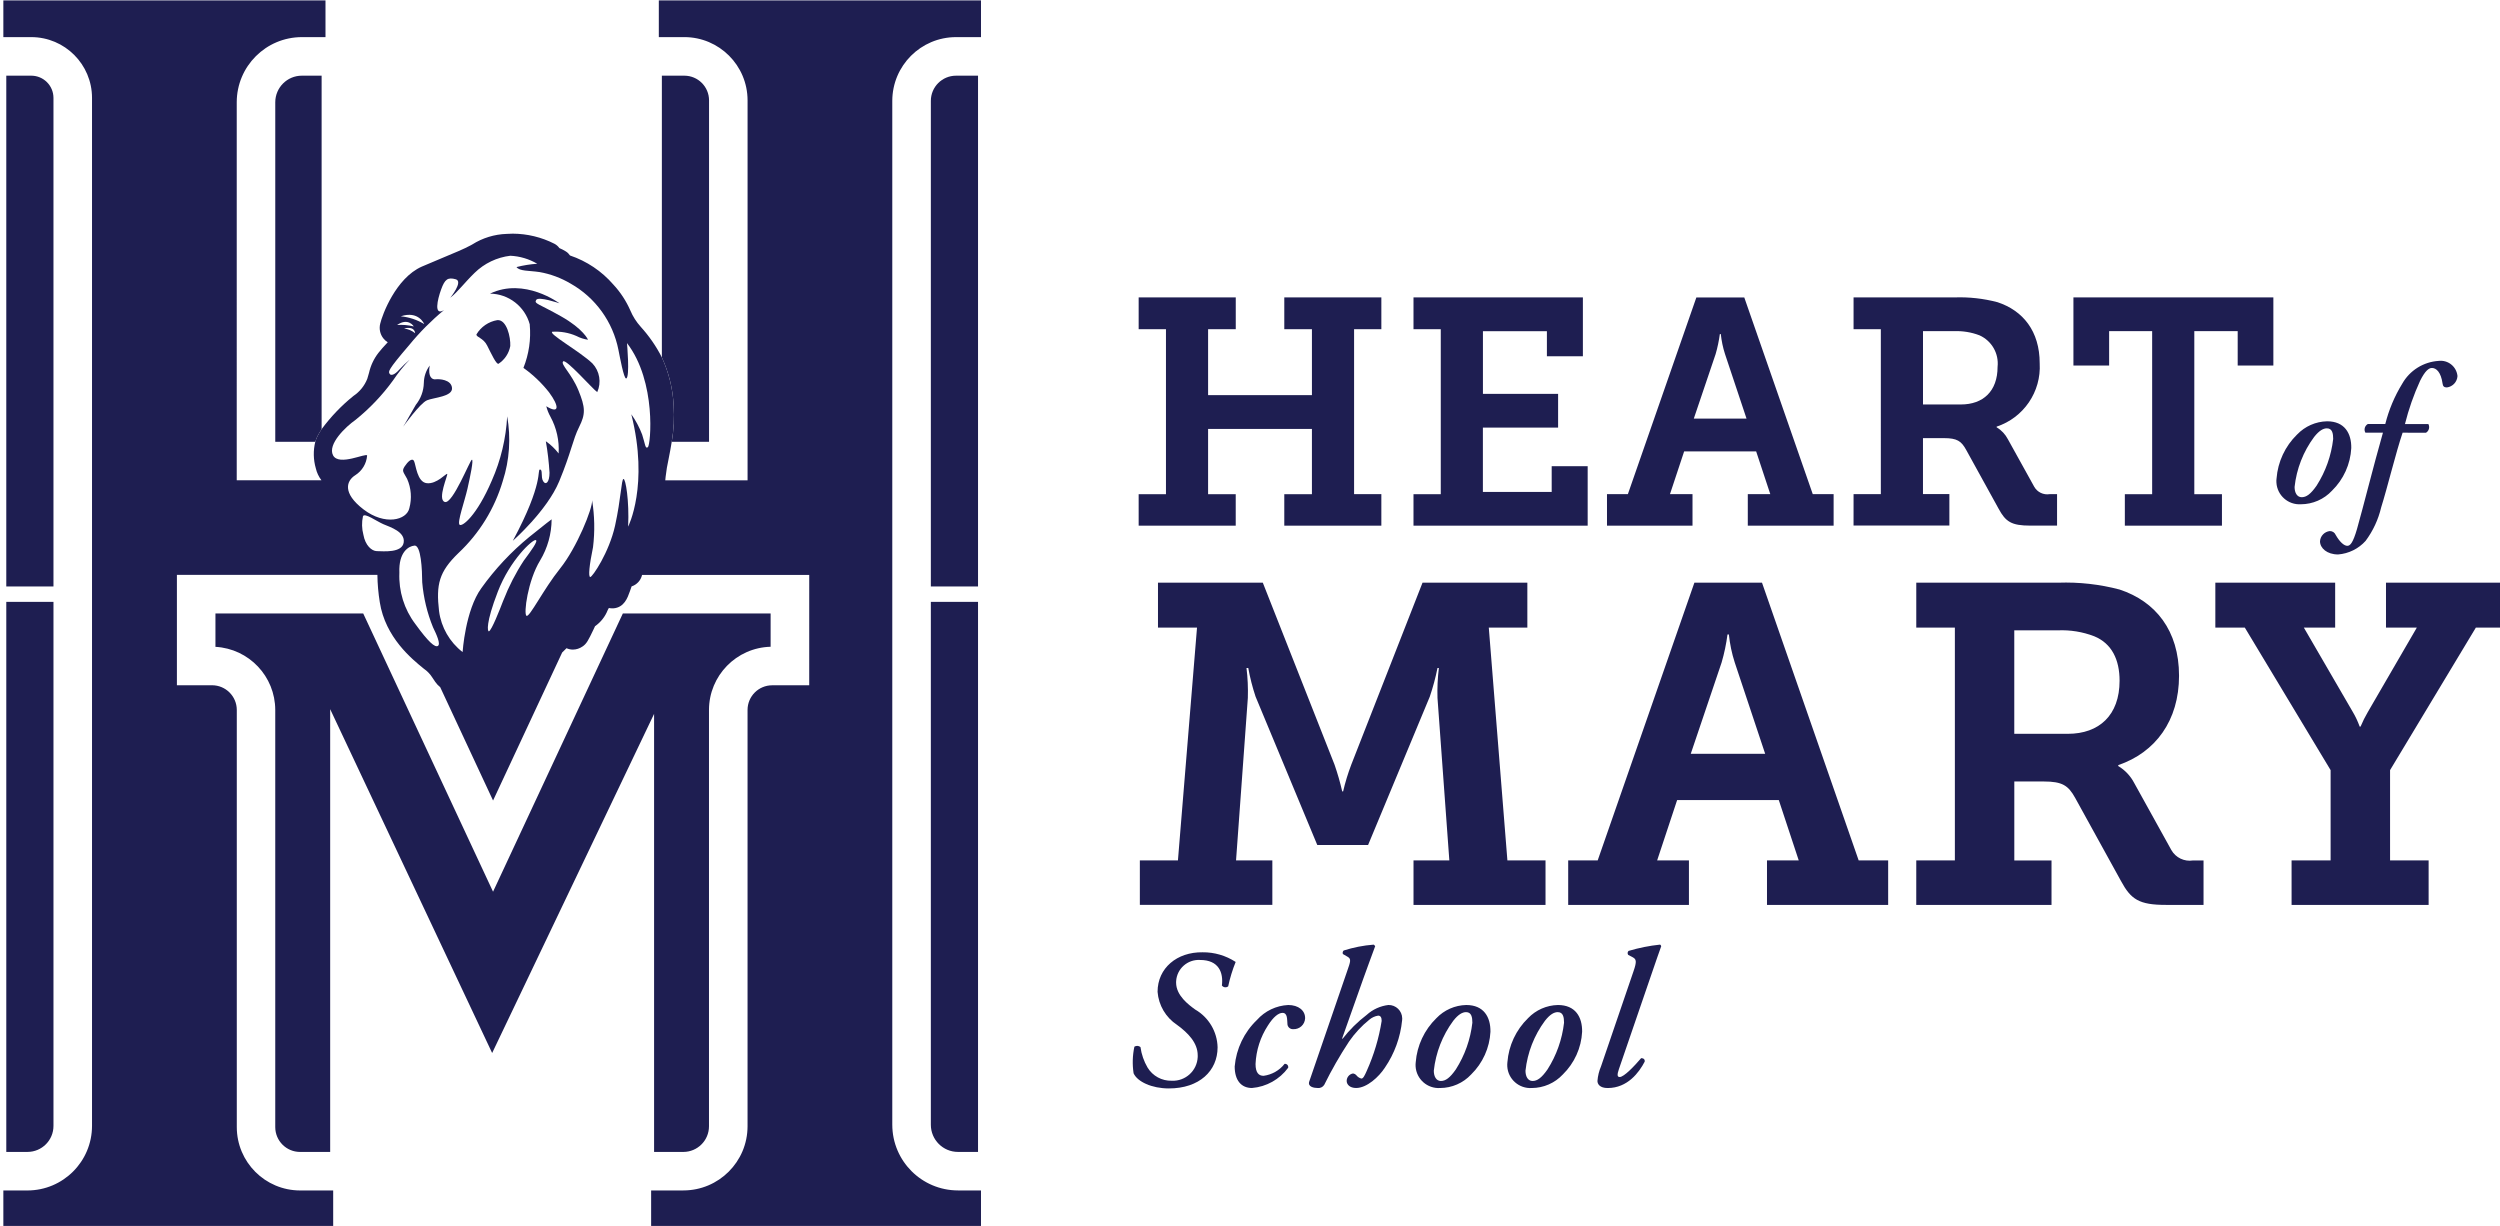
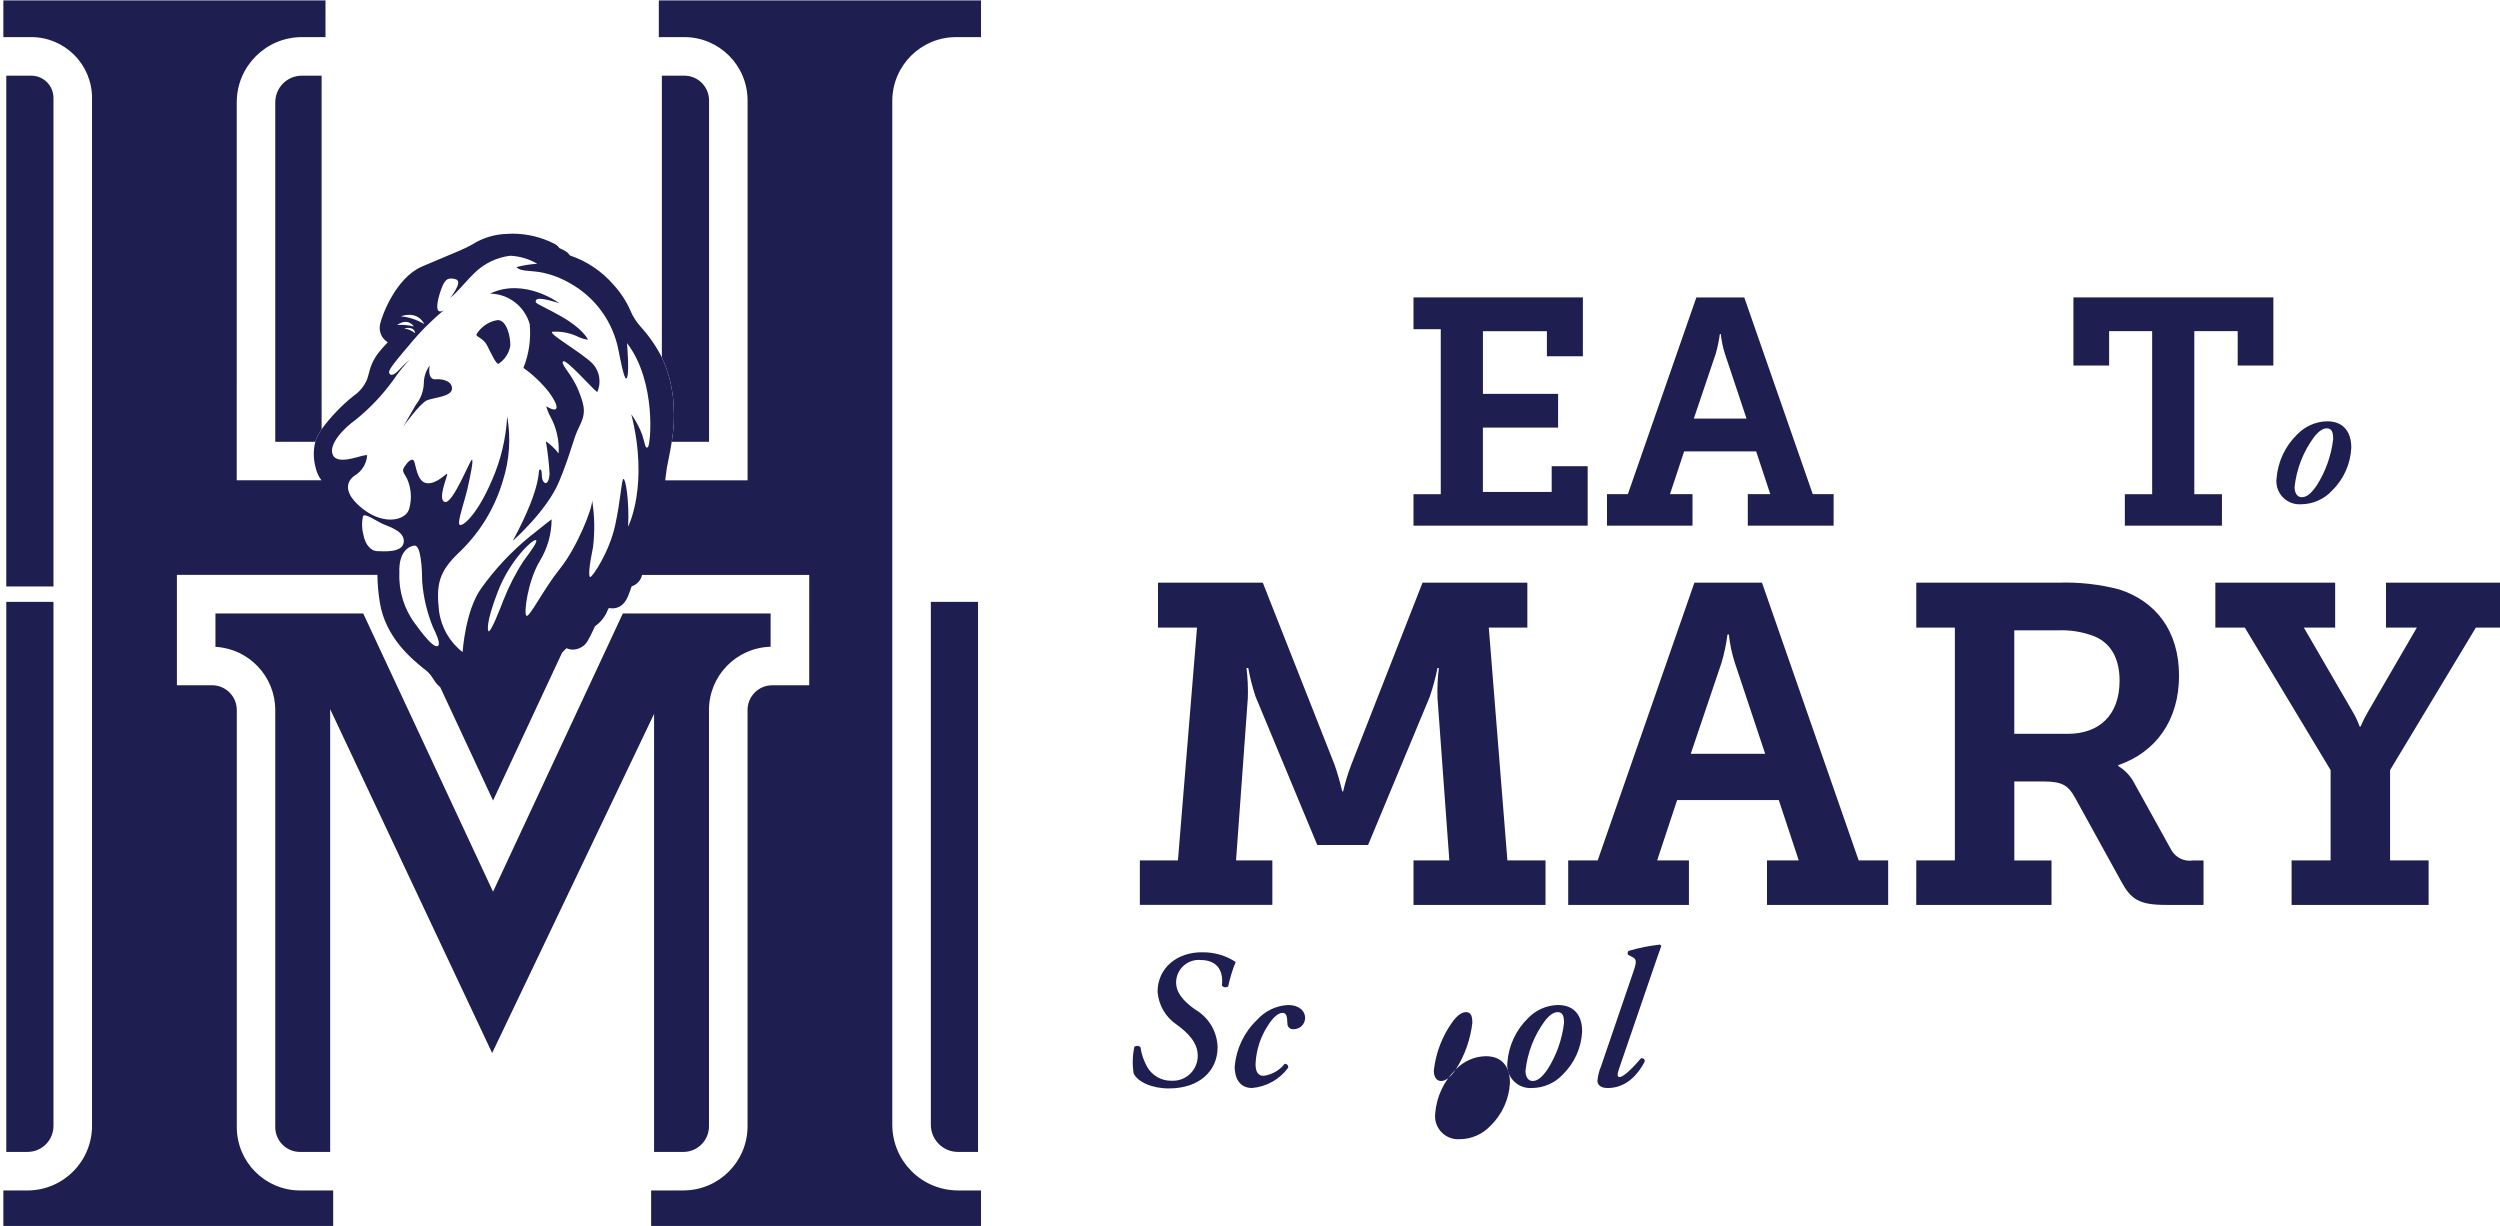
<svg xmlns="http://www.w3.org/2000/svg" xmlns:ns1="http://sodipodi.sourceforge.net/DTD/sodipodi-0.dtd" xmlns:ns2="http://www.inkscape.org/namespaces/inkscape" width="87.085mm" height="42.705mm" viewBox="0 0 87.085 42.705" version="1.1" id="svg57375">
  <ns1:namedview id="namedview57377" pagecolor="#ffffff" bordercolor="#000000" borderopacity="0.25" ns2:showpageshadow="2" ns2:pageopacity="0.0" ns2:pagecheckerboard="0" ns2:deskcolor="#d1d1d1" ns2:document-units="mm" showgrid="false" />
  <defs id="defs57372" />
  <g ns2:label="Layer 1" ns2:groupmode="layer" id="layer1" transform="translate(-48.42,-116.013)">
    <g id="Logo" style="display:inline" transform="matrix(0.353,0,0,0.353,-133.815,92.847)">
-       <path style="fill:#1e1e51;fill-opacity:1;fill-rule:nonzero;stroke:none" d="m 628.609,114.391 h 2.695 V 98.113 h -2.695 v -3.141 h 9.582 v 3.141 h -2.73 v 6.504 h 10.246 v -6.504 h -2.727 v -3.141 h 9.578 v 3.141 h -2.691 v 16.277 h 2.691 V 117.5 h -9.578 v -3.109 h 2.727 v -6.438 h -10.246 v 6.438 h 2.727 V 117.5 h -9.578 z m 0,0" id="path21471" />
      <path style="fill:#1e1e51;fill-opacity:1;fill-rule:nonzero;stroke:none" d="m 655.73,114.391 h 2.691 V 98.113 h -2.691 v -3.141 h 16.715 v 5.809 h -3.551 v -2.473 h -6.312 v 6.184 H 670 v 3.332 h -7.422 v 6.344 h 6.789 v -2.539 h 3.551 v 5.867 h -17.188 z m 0,0" id="path21473" />
      <path style="fill:#1e1e51;fill-opacity:1;fill-rule:nonzero;stroke:none" d="m 688.594,106.934 -2.125,-6.375 c -0.207,-0.641 -0.344,-1.301 -0.414,-1.969 h -0.094 c -0.09,0.664 -0.227,1.324 -0.414,1.969 l -2.156,6.375 z m -13.77,7.453 h 2.062 l 6.758,-19.41 h 4.727 l 6.758,19.41 h 2.059 v 3.109 h -8.469 v -3.109 h 2.219 l -1.395,-4.219 h -7.105 l -1.398,4.219 h 2.223 v 3.109 h -8.438 z m 0,0" id="path21475" />
-       <path style="fill:#1e1e51;fill-opacity:1;fill-rule:nonzero;stroke:none" d="m 709.75,105.539 c 2.188,0 3.617,-1.301 3.617,-3.711 0.145,-1.312 -0.574,-2.566 -1.777,-3.109 -0.805,-0.312 -1.672,-0.449 -2.535,-0.414 h -3.047 v 7.234 z m -10.594,8.848 h 2.691 V 98.113 h -2.691 v -3.137 h 9.93 c 1.445,-0.055 2.887,0.105 4.281,0.473 2.508,0.828 4.156,2.855 4.156,6.027 0.164,2.805 -1.582,5.371 -4.25,6.25 v 0.062 c 0.473,0.285 0.855,0.691 1.109,1.176 l 2.602,4.695 c 0.305,0.539 0.914,0.828 1.523,0.73 h 0.73 v 3.105 h -2.633 c -1.871,0 -2.441,-0.379 -3.141,-1.68 l -3.203,-5.809 c -0.477,-0.859 -0.891,-1.145 -2.188,-1.145 h -2.066 v 5.523 h 2.605 v 3.105 h -9.457 z m 0,0" id="path21477" />
      <path style="fill:#1e1e51;fill-opacity:1;fill-rule:nonzero;stroke:none" d="m 725.926,114.391 h 2.695 V 98.305 H 724.375 v 3.395 h -3.523 v -6.727 h 19.73 v 6.727 h -3.52 v -3.395 h -4.281 v 16.086 h 2.727 V 117.5 h -9.582 z m 0,0" id="path21479" />
      <path style="fill:#1e1e51;fill-opacity:1;fill-rule:nonzero;stroke:none" d="m 628.727,150.531 h 3.758 l 1.883,-22.973 h -3.852 V 123.125 h 10.344 l 7.078,17.957 c 0.301,0.867 0.555,1.75 0.758,2.641 h 0.09 c 0.207,-0.895 0.477,-1.777 0.805,-2.641 l 7.031,-17.957 h 10.344 v 4.434 h -3.805 l 1.836,22.973 h 3.762 v 4.391 h -13.027 v -4.391 h 3.535 L 658.098,134.5 c -0.031,-0.988 0.016,-1.973 0.137,-2.957 h -0.137 c -0.191,0.957 -0.445,1.898 -0.758,2.824 L 651.25,149.008 h -5.016 l -6.09,-14.645 c -0.305,-0.922 -0.547,-1.863 -0.719,-2.82 H 639.25 c 0.121,0.98 0.164,1.969 0.133,2.957 l -1.164,16.031 h 3.582 v 4.387 h -13.074 z m 0,0" id="path21481" />
      <path style="fill:#1e1e51;fill-opacity:1;fill-rule:nonzero;stroke:none" d="m 690.434,140.012 -3,-9.004 c -0.293,-0.902 -0.484,-1.832 -0.582,-2.773 h -0.137 c -0.121,0.938 -0.316,1.863 -0.582,2.773 l -3.043,9.004 z m -19.438,10.52 h 2.91 l 9.543,-27.406 h 6.672 l 9.539,27.406 h 2.91 v 4.391 h -11.957 v -4.391 h 3.133 l -1.969,-5.957 h -10.031 l -1.973,5.957 h 3.137 v 4.391 h -11.914 z m 0,0" id="path21483" />
      <path style="fill:#1e1e51;fill-opacity:1;fill-rule:nonzero;stroke:none" d="m 720.301,138.039 c 3.09,0 5.105,-1.836 5.105,-5.238 0,-2.062 -0.758,-3.676 -2.508,-4.391 -1.141,-0.438 -2.359,-0.633 -3.582,-0.582 h -4.301 v 10.211 z m -14.957,12.492 h 3.809 v -22.973 h -3.809 V 123.125 h 14.02 c 2.035,-0.07 4.074,0.156 6.043,0.676 3.535,1.164 5.867,4.031 5.867,8.508 0,4.434 -2.328,7.566 -6,8.82 v 0.09 c 0.664,0.398 1.207,0.973 1.566,1.656 l 3.672,6.629 c 0.43,0.762 1.289,1.172 2.148,1.031 h 1.031 v 4.387 h -3.715 c -2.645,0 -3.453,-0.539 -4.438,-2.371 l -4.52,-8.199 c -0.672,-1.207 -1.254,-1.609 -3.09,-1.609 h -2.91 v 7.793 h 3.672 v 4.387 h -13.348 z m 0,0" id="path21485" />
      <path style="fill:#1e1e51;fill-opacity:1;fill-rule:nonzero;stroke:none" d="m 742.379,150.531 h 3.852 v -8.91 l -8.465,-14.062 h -2.91 V 123.125 h 11.824 v 4.434 h -3.09 l 4.836,8.332 c 0.27,0.453 0.492,0.934 0.672,1.434 h 0.09 c 0.207,-0.496 0.445,-0.973 0.715,-1.434 l 4.836,-8.332 h -3.043 V 123.125 h 11.734 v 4.434 h -2.867 l -8.465,14.062 v 8.91 h 3.805 v 4.391 h -13.523 z m 0,0" id="path21487" />
      <path style="fill:#1e1e51;fill-opacity:1;fill-rule:nonzero;stroke:none" d="m 628.109,171.535 c -0.133,-0.871 -0.105,-1.758 0.078,-2.621 0.188,-0.121 0.434,-0.105 0.602,0.039 0.098,0.715 0.336,1.398 0.699,2.02 0.504,0.832 1.414,1.328 2.387,1.301 1.355,0.062 2.504,-0.988 2.562,-2.344 0,-0.055 0,-0.105 0,-0.16 0,-1.242 -0.949,-2.211 -2.039,-3.008 -1.109,-0.73 -1.82,-1.934 -1.922,-3.262 0,-2.348 1.922,-3.941 4.445,-3.902 1.156,-0.012 2.293,0.32 3.262,0.953 -0.316,0.777 -0.562,1.582 -0.738,2.406 -0.188,0.152 -0.465,0.121 -0.613,-0.07 -0.004,0 -0.004,-0.004 -0.008,-0.008 0.156,-1.262 -0.289,-2.523 -2.152,-2.523 -1.23,-0.074 -2.289,0.859 -2.363,2.09 -0.004,0.047 -0.004,0.094 -0.004,0.141 0,1.281 1.242,2.195 1.883,2.66 1.336,0.773 2.176,2.184 2.211,3.727 0,2.332 -1.805,4.059 -4.812,4.059 -1.672,0 -3.105,-0.66 -3.477,-1.496" id="path21489" />
      <path style="fill:#1e1e51;fill-opacity:1;fill-rule:nonzero;stroke:none" d="m 638.086,170.859 c 0.152,-1.742 0.93,-3.371 2.195,-4.582 0.789,-0.887 1.898,-1.418 3.086,-1.477 1.008,0 1.688,0.543 1.668,1.32 -0.031,0.613 -0.547,1.09 -1.164,1.066 -0.297,0.023 -0.559,-0.199 -0.582,-0.496 0,-0.016 0,-0.031 0,-0.047 -0.039,-0.426 0.019,-1.066 -0.484,-1.066 -0.391,0 -0.895,0.387 -1.438,1.242 -0.742,1.137 -1.164,2.449 -1.223,3.805 0,0.875 0.328,1.164 0.793,1.164 0.82,-0.109 1.566,-0.531 2.078,-1.184 0.176,-0.019 0.336,0.105 0.355,0.281 0.004,0.035 0.004,0.074 -0.004,0.105 -0.848,1.152 -2.152,1.883 -3.574,2 -1.047,0 -1.707,-0.734 -1.707,-2.133" id="path21491" />
-       <path style="fill:#1e1e51;fill-opacity:1;fill-rule:nonzero;stroke:none" d="m 649.176,161.48 c 0.348,-0.988 0.426,-1.223 0.055,-1.438 l -0.465,-0.27 c -0.055,-0.121 -0.023,-0.262 0.078,-0.352 0.957,-0.305 1.949,-0.5 2.953,-0.578 0.074,0.035 0.113,0.113 0.152,0.152 -0.348,0.973 -0.812,2.176 -1.184,3.242 l -2.078,5.863 0.039,0.039 c 0.691,-0.891 1.496,-1.684 2.391,-2.367 0.594,-0.539 1.34,-0.875 2.133,-0.973 0.742,-0.016 1.355,0.574 1.367,1.316 0,0.059 0,0.121 -0.008,0.18 -0.164,1.684 -0.754,3.301 -1.707,4.695 -0.582,0.895 -1.77,2 -2.836,2 -0.621,0 -0.93,-0.348 -0.93,-0.699 0.004,-0.359 0.262,-0.672 0.621,-0.734 0.137,0.016 0.262,0.086 0.348,0.191 0.125,0.156 0.293,0.266 0.484,0.312 0.176,0 0.312,-0.273 0.527,-0.758 0.707,-1.57 1.203,-3.227 1.473,-4.93 0,-0.352 -0.113,-0.523 -0.348,-0.523 -0.324,0.051 -0.625,0.191 -0.875,0.406 -0.766,0.617 -1.441,1.344 -2,2.156 -0.902,1.367 -1.719,2.797 -2.445,4.27 -0.141,0.223 -0.398,0.344 -0.66,0.309 -0.348,0 -1.008,-0.113 -0.812,-0.656 z m 0,0" id="path21493" />
-       <path style="fill:#1e1e51;fill-opacity:1;fill-rule:nonzero;stroke:none" d="m 659.91,171.152 c 0.887,-1.391 1.441,-2.965 1.629,-4.602 0,-0.523 -0.078,-1.047 -0.621,-1.047 -0.348,0 -0.758,0.211 -1.262,0.852 -1.07,1.445 -1.73,3.148 -1.922,4.93 0,0.586 0.254,1.012 0.699,1.012 0.465,0 0.895,-0.309 1.477,-1.145 m -1.922,-5.051 c 0.77,-0.809 1.832,-1.277 2.949,-1.301 1.727,0 2.406,1.184 2.387,2.641 -0.082,1.59 -0.762,3.094 -1.902,4.211 -0.793,0.852 -1.902,1.336 -3.066,1.34 -1.258,0.078 -2.34,-0.875 -2.418,-2.129 -0.008,-0.137 -0.004,-0.277 0.012,-0.414 0.129,-1.648 0.852,-3.195 2.039,-4.348" id="path21495" />
+       <path style="fill:#1e1e51;fill-opacity:1;fill-rule:nonzero;stroke:none" d="m 659.91,171.152 c 0.887,-1.391 1.441,-2.965 1.629,-4.602 0,-0.523 -0.078,-1.047 -0.621,-1.047 -0.348,0 -0.758,0.211 -1.262,0.852 -1.07,1.445 -1.73,3.148 -1.922,4.93 0,0.586 0.254,1.012 0.699,1.012 0.465,0 0.895,-0.309 1.477,-1.145 c 0.77,-0.809 1.832,-1.277 2.949,-1.301 1.727,0 2.406,1.184 2.387,2.641 -0.082,1.59 -0.762,3.094 -1.902,4.211 -0.793,0.852 -1.902,1.336 -3.066,1.34 -1.258,0.078 -2.34,-0.875 -2.418,-2.129 -0.008,-0.137 -0.004,-0.277 0.012,-0.414 0.129,-1.648 0.852,-3.195 2.039,-4.348" id="path21495" />
      <path style="fill:#1e1e51;fill-opacity:1;fill-rule:nonzero;stroke:none" d="m 668.957,171.152 c 0.887,-1.391 1.441,-2.965 1.629,-4.602 0,-0.523 -0.078,-1.047 -0.621,-1.047 -0.352,0 -0.758,0.211 -1.262,0.852 -1.07,1.445 -1.73,3.148 -1.922,4.93 0,0.586 0.25,1.012 0.699,1.012 0.465,0 0.895,-0.309 1.477,-1.145 m -1.926,-5.051 c 0.773,-0.809 1.832,-1.277 2.953,-1.301 1.727,0 2.406,1.184 2.387,2.641 -0.082,1.59 -0.762,3.094 -1.902,4.211 -0.793,0.852 -1.902,1.336 -3.066,1.34 -1.258,0.078 -2.34,-0.875 -2.418,-2.129 -0.008,-0.137 -0.004,-0.277 0.012,-0.414 0.125,-1.648 0.852,-3.195 2.035,-4.348" id="path21497" />
      <path style="fill:#1e1e51;fill-opacity:1;fill-rule:nonzero;stroke:none" d="m 676,171.129 c -0.172,0.504 -0.191,0.777 0.078,0.777 0.426,0 1.457,-1.09 2.117,-1.863 0.23,0 0.387,0.117 0.348,0.348 -0.543,1.051 -1.688,2.602 -3.648,2.602 -0.777,0 -1.012,-0.387 -1.012,-0.699 0.039,-0.496 0.156,-0.98 0.352,-1.438 l 3.203,-9.375 c 0.352,-1.008 0.273,-1.203 -0.078,-1.395 l -0.445,-0.234 c -0.086,-0.121 -0.07,-0.289 0.039,-0.391 1.012,-0.301 2.055,-0.512 3.105,-0.621 0.039,0 0.117,0.117 0.117,0.156 -0.27,0.777 -0.504,1.398 -1.027,2.953 z m 0,0" id="path21499" />
      <path style="fill:#1e1e51;fill-opacity:1;fill-rule:nonzero;stroke:none" d="m 744.852,113.543 c 0.887,-1.387 1.445,-2.961 1.633,-4.598 0,-0.527 -0.078,-1.051 -0.621,-1.051 -0.352,0 -0.758,0.215 -1.262,0.855 -1.07,1.441 -1.734,3.145 -1.926,4.93 0,0.586 0.254,1.012 0.703,1.012 0.465,0 0.891,-0.312 1.473,-1.145 M 742.93,108.5 c 0.773,-0.809 1.836,-1.277 2.953,-1.301 1.727,0 2.406,1.184 2.387,2.637 -0.082,1.594 -0.762,3.098 -1.902,4.211 -0.793,0.852 -1.902,1.336 -3.066,1.34 -1.258,0.078 -2.34,-0.875 -2.418,-2.129 -0.012,-0.141 -0.008,-0.277 0.012,-0.414 0.125,-1.648 0.852,-3.195 2.035,-4.348" id="path21501" />
-       <path style="fill:#1e1e51;fill-opacity:1;fill-rule:nonzero;stroke:none" d="m 753.336,108.324 c -0.66,1.941 -1.516,5.473 -2.117,7.375 -0.281,1.195 -0.805,2.316 -1.535,3.301 -0.699,0.777 -1.672,1.258 -2.715,1.34 -1.09,0 -1.785,-0.621 -1.785,-1.301 0.035,-0.527 0.445,-0.949 0.969,-1.008 0.254,-0.004 0.484,0.148 0.582,0.387 0.391,0.68 0.816,1.07 1.145,1.07 0.293,0 0.562,-0.312 0.953,-1.652 0.66,-2.328 1.59,-6.094 2.562,-9.512 h -1.73 c -0.172,-0.297 -0.066,-0.68 0.23,-0.852 0.004,0 0.004,0 0.004,-0.004 h 1.727 c 0.352,-1.402 0.914,-2.742 1.672,-3.977 0.742,-1.316 2.102,-2.164 3.609,-2.254 0.91,-0.102 1.734,0.551 1.84,1.465 0.004,0.008 0.004,0.019 0.004,0.031 -0.031,0.578 -0.473,1.051 -1.047,1.125 -0.273,0 -0.391,-0.113 -0.426,-0.387 -0.156,-1.125 -0.621,-1.535 -1.051,-1.535 -0.289,0 -0.66,0.254 -1.164,1.266 -0.629,1.371 -1.129,2.801 -1.496,4.27 h 2.312 c 0.16,0.301 0.059,0.676 -0.234,0.855 z m 0,0" id="path21503" />
      <path style="fill:#1e1e51;fill-opacity:1;fill-rule:nonzero;stroke:none" d="m 521.523,75.289 c 0,-1.211 -0.98,-2.195 -2.191,-2.195 h -2.465 v 50.402 h 4.656 z m 0,0" id="path21505" />
      <path style="fill:#1e1e51;fill-opacity:1;fill-rule:nonzero;stroke:none" d="m 516.867,179.297 h 2.09 c 1.418,0 2.566,-1.148 2.566,-2.566 v -51.715 h -4.656 z m 0,0" id="path21507" />
      <path style="fill:#1e1e51;fill-opacity:1;fill-rule:nonzero;stroke:none" d="m 608.102,176.617 c 0,1.48 1.199,2.68 2.676,2.68 h 1.98 v -54.281 h -4.656 z m 0,0" id="path21509" />
-       <path style="fill:#1e1e51;fill-opacity:1;fill-rule:nonzero;stroke:none" d="m 612.758,73.094 h -2.168 c -1.375,0 -2.488,1.113 -2.488,2.488 v 47.914 h 4.656 z m 0,0" id="path21511" />
      <path style="fill:#1e1e51;fill-opacity:1;fill-rule:nonzero;stroke:none" d="M 547.984,107.98 V 73.094 h -1.953 c -1.445,0 -2.617,1.172 -2.621,2.621 v 33.508 h 3.949 c 0.055,-0.191 0.129,-0.379 0.219,-0.559 0.121,-0.234 0.258,-0.461 0.406,-0.684" id="path21513" />
      <path style="fill:#1e1e51;fill-opacity:1;fill-rule:nonzero;stroke:none" d="m 582.531,109.223 h 3.684 V 75.535 c 0,-1.352 -1.094,-2.441 -2.441,-2.441 h -2.215 v 27.805 c 0.688,1.488 1.082,3.094 1.164,4.73 0.078,1.199 0.016,2.406 -0.188,3.594" id="path21515" />
      <path style="fill:#1e1e51;fill-opacity:1;fill-rule:nonzero;stroke:none" d="m 545.859,179.297 h 2.969 v -43.691 l 15.984,33.93 15.98,-33.465 v 43.227 h 2.883 c 1.402,0 2.535,-1.133 2.535,-2.535 v -41.082 c 0.004,-3.383 2.703,-6.145 6.082,-6.234 v -3.285 h -14.582 l -12.809,27.457 -12.812,-27.457 h -14.582 v 3.293 c 3.309,0.184 5.898,2.918 5.902,6.234 v 41.164 c 0.004,1.352 1.098,2.445 2.449,2.445" id="path21517" />
      <path style="fill:#1e1e51;fill-opacity:1;fill-rule:nonzero;stroke:none" d="m 557.141,119.461 c 0.66,-0.051 0.762,2.387 0.77,3.629 0.129,1.523 0.488,3.02 1.066,4.438 0.355,0.727 0.77,1.652 0.484,1.836 -0.289,0.184 -0.934,-0.375 -2.234,-2.168 -1.098,-1.449 -1.648,-3.234 -1.57,-5.051 -0.09,-2.07 0.945,-2.633 1.477,-2.676 m -3.699,0.543 c -0.516,-0.008 -1.141,-0.57 -1.328,-1.613 -0.16,-0.598 -0.176,-1.227 -0.043,-1.828 0.145,-0.379 1.332,0.488 2.02,0.785 0.691,0.293 2.156,0.75 2,1.801 -0.156,1.051 -2,0.867 -2.645,0.855 m 12.48,4.852 c -0.344,0.902 -1.168,3 -1.43,3.062 -0.137,0.012 -0.324,-0.789 0.883,-3.914 1.203,-3.129 3.422,-5.156 3.738,-5.094 0.285,0.055 -0.445,1.051 -1.168,2.02 -0.809,1.234 -1.484,2.551 -2.02,3.926 m -10.129,-28.023 c 1.77,-0.59 2.316,0.766 2.316,0.766 -0.703,-0.426 -1.496,-0.688 -2.316,-0.766 m 1.289,1 c -0.539,-0.137 -1.098,-0.184 -1.652,-0.141 1.105,-0.773 1.652,0.141 1.652,0.141 m -0.961,0.203 c 0,0 0.988,-0.312 1.094,0.465 -0.316,-0.254 -0.695,-0.414 -1.094,-0.465 m -0.516,4.102 c -0.438,0.484 -0.793,0.578 -0.914,0.359 -0.121,-0.211 -0.234,-0.301 1.934,-2.824 1.031,-1.262 2.18,-2.418 3.438,-3.457 -1.027,0.625 -0.656,-1.016 -0.285,-2.035 0.367,-1.023 0.668,-1.219 1.441,-1.004 0.777,0.215 -0.543,1.828 -0.543,1.828 0.746,-0.578 1.41,-1.496 2.41,-2.465 0.957,-0.934 2.195,-1.527 3.52,-1.684 0.938,0.043 1.848,0.316 2.656,0.789 -0.691,0.047 -1.375,0.156 -2.047,0.328 0.32,0.422 1.207,0.332 2.293,0.496 1.074,0.191 2.109,0.578 3.051,1.137 2.449,1.387 4.172,3.777 4.715,6.539 0.125,0.609 0.535,2.887 0.766,2.82 0.383,-0.113 0.078,-3.492 0.078,-3.492 2.938,3.809 2.336,10.078 2.062,10.273 -0.273,0.195 -0.258,-0.305 -0.566,-1.246 -0.27,-0.711 -0.629,-1.383 -1.07,-2.004 1.77,7.012 -0.312,11.09 -0.312,11.09 0.121,-2.566 -0.25,-4.746 -0.461,-4.703 -0.207,0.039 -0.246,1.953 -0.828,4.602 -0.586,2.648 -2.238,5.082 -2.449,5.074 -0.211,-0.012 -0.09,-1.188 0.273,-2.949 0.188,-1.539 0.156,-3.098 -0.09,-4.629 0.062,0.789 -1.508,4.68 -3.16,6.738 -1.652,2.062 -3.016,4.844 -3.316,4.668 -0.301,-0.176 0.129,-3.484 1.344,-5.461 0.738,-1.227 1.129,-2.629 1.137,-4.062 0,0 -0.621,0.453 -2.203,1.738 -1.793,1.469 -3.383,3.168 -4.73,5.051 -1.59,2.184 -1.852,6.312 -1.852,6.312 -1.277,-0.988 -2.113,-2.438 -2.324,-4.039 -0.305,-2.633 -0.008,-3.883 1.922,-5.742 2.062,-1.938 3.566,-4.387 4.367,-7.102 0.664,-2.059 0.812,-4.254 0.434,-6.383 -0.117,2.188 -0.629,4.336 -1.516,6.34 -1.492,3.488 -2.93,4.59 -3.184,4.359 -0.254,-0.227 0.508,-2.344 0.781,-3.555 0.273,-1.211 0.621,-2.875 0.438,-2.863 -0.184,0.016 -1.895,4.41 -2.672,4.172 -0.781,-0.238 0.344,-2.707 0.234,-2.77 -0.109,-0.07 -1.023,1.02 -2.004,0.918 -0.977,-0.098 -1.086,-1.832 -1.27,-2.188 -0.188,-0.355 -0.625,0.07 -0.93,0.539 -0.301,0.473 -0.113,0.531 0.25,1.223 0.402,0.91 0.48,1.926 0.219,2.887 -0.25,1.184 -2.41,1.746 -4.527,0.121 -2.117,-1.625 -1.68,-2.824 -0.805,-3.375 0.672,-0.426 1.105,-1.145 1.164,-1.938 -0.074,-0.293 -2.777,1.078 -3.359,-0.016 -0.578,-1.098 1.281,-2.852 2.203,-3.492 1.406,-1.133 2.656,-2.445 3.715,-3.906 0.492,-0.73 1.043,-1.422 1.652,-2.059 -0.379,0.324 -0.738,0.672 -1.078,1.039 m 57.445,-36.477 h -31.793 v 3.621 h 2.52 c 3.441,0.004 6.234,2.797 6.238,6.242 v 37.496 h -8.121 c 0.016,-0.125 0.027,-0.246 0.035,-0.355 0.066,-0.59 0.164,-1.176 0.293,-1.754 0.102,-0.523 0.215,-1.09 0.309,-1.695 0.203,-1.188 0.266,-2.395 0.188,-3.594 -0.078,-1.637 -0.477,-3.242 -1.16,-4.73 -0.559,-1.102 -1.266,-2.117 -2.094,-3.031 -0.426,-0.473 -0.77,-1.012 -1.016,-1.598 -0.414,-0.941 -0.98,-1.809 -1.68,-2.562 -1.145,-1.32 -2.621,-2.312 -4.277,-2.871 -0.109,-0.16 -0.246,-0.297 -0.41,-0.398 -0.203,-0.129 -0.418,-0.238 -0.641,-0.332 -0.125,-0.18 -0.293,-0.324 -0.488,-0.426 -1.273,-0.648 -2.676,-0.988 -4.102,-0.996 -0.203,0 -0.406,0.008 -0.605,0.023 -1.207,0.039 -2.383,0.398 -3.406,1.047 l -0.141,0.078 c -0.668,0.363 -1.609,0.75 -2.699,1.203 -0.68,0.281 -1.383,0.574 -2.125,0.898 -2.578,1.137 -3.918,4.785 -4.109,5.629 -0.129,0.5 -0.019,1.031 0.297,1.441 0.121,0.16 0.273,0.293 0.445,0.398 l -0.082,0.09 c -0.293,0.316 -0.598,0.641 -0.832,0.949 -0.453,0.582 -0.773,1.258 -0.934,1.98 -0.051,0.195 -0.102,0.383 -0.172,0.59 -0.273,0.688 -0.746,1.273 -1.359,1.684 -1.188,0.953 -2.242,2.059 -3.145,3.281 -0.148,0.219 -0.285,0.449 -0.406,0.684 -0.09,0.18 -0.164,0.367 -0.219,0.559 -0.215,0.863 -0.195,1.77 0.051,2.621 0.098,0.43 0.289,0.828 0.555,1.18 h -8.359 V 75.715 c 0.004,-3.547 2.879,-6.422 6.426,-6.426 h 2.332 v -3.621 h -31.789 v 3.621 h 2.758 c 3.309,0.004 5.992,2.688 5.992,6 V 176.73 c -0.004,3.516 -2.852,6.367 -6.371,6.371 h -2.379 v 3.621 H 549.125 v -3.621 h -3.262 c -3.453,-0.004 -6.246,-2.801 -6.25,-6.25 V 135.688 c 0,-1.348 -1.094,-2.441 -2.441,-2.441 h -3.469 v -10.891 h 19.785 c 0.012,0.898 0.09,1.797 0.234,2.688 0.547,3.488 3.184,5.625 4.309,6.539 l 0.027,0.023 c 0.348,0.238 0.641,0.543 0.863,0.898 0.07,0.113 0.16,0.254 0.277,0.414 0.137,0.195 0.301,0.371 0.488,0.52 l 5.215,11.184 6.82,-14.609 c 0.133,-0.133 0.273,-0.27 0.43,-0.422 0.195,0.09 0.41,0.137 0.629,0.137 0.336,-0.004 0.664,-0.109 0.941,-0.301 0.41,-0.27 0.57,-0.598 1.098,-1.695 0.043,-0.094 0.094,-0.203 0.145,-0.312 0.566,-0.395 1,-0.945 1.25,-1.586 0.039,-0.07 0.078,-0.141 0.113,-0.211 0.109,0.023 0.223,0.035 0.336,0.035 h 0.109 c 1.07,-0.086 1.402,-1.039 1.625,-1.668 0.051,-0.152 0.109,-0.32 0.176,-0.5 0.52,-0.168 0.91,-0.598 1.031,-1.129 h 16.496 V 133.25 h -3.652 c -1.344,0 -2.43,1.086 -2.434,2.43 v 41.09 c -0.004,3.496 -2.836,6.324 -6.328,6.328 H 580.5 v 3.621 h 32.551 v -3.621 h -2.27 c -3.578,-0.004 -6.477,-2.902 -6.484,-6.48 V 75.582 c 0.004,-3.473 2.816,-6.289 6.289,-6.293 h 2.465 z m 0,0" id="path21519" />
      <path style="fill:#1e1e51;fill-opacity:1;fill-rule:nonzero;stroke:none" d="m 558.375,105.129 c 0.688,-0.281 2.539,-0.359 2.477,-1.211 -0.066,-0.852 -1.285,-0.906 -1.613,-0.863 -0.328,0.047 -0.789,-0.191 -0.59,-1.355 -0.367,0.496 -0.57,1.098 -0.578,1.715 -0.019,0.785 -0.297,1.543 -0.789,2.156 -0.434,0.723 -0.859,1.531 -1.254,2.164 0,0 1.664,-2.32 2.352,-2.605" id="path21521" />
      <path style="fill:#1e1e51;fill-opacity:1;fill-rule:nonzero;stroke:none" d="m 564.316,99.719 c 0.391,0.766 0.922,1.934 1.133,1.797 0.605,-0.398 1.02,-1.027 1.152,-1.742 0.043,-0.883 -0.355,-2.629 -1.277,-2.559 -0.863,0.145 -1.617,0.66 -2.062,1.41 -0.019,0.293 0.664,0.328 1.055,1.094" id="path21523" />
      <path style="fill:#1e1e51;fill-opacity:1;fill-rule:nonzero;stroke:none" d="m 568.52,97.648 c 0.137,1.457 -0.078,2.922 -0.621,4.281 0.953,0.68 1.805,1.492 2.531,2.414 0.996,1.348 1.059,2.188 -0.277,1.371 0.09,0.359 0.23,0.707 0.41,1.031 0.605,1.109 0.887,2.367 0.809,3.629 -0.355,-0.465 -0.781,-0.871 -1.262,-1.207 0.18,1.027 0.301,2.066 0.363,3.109 -0.004,0.941 -0.363,1.258 -0.625,0.84 -0.262,-0.414 -0.012,-1.156 -0.316,-1.156 -0.305,0 0.426,1.246 -2.68,7.031 0,0 3.371,-2.957 4.578,-5.871 1.207,-2.918 1.324,-4.082 1.965,-5.363 0.645,-1.277 0.621,-1.926 -0.07,-3.613 -0.688,-1.684 -1.773,-2.543 -1.512,-2.852 0.258,-0.309 2.879,2.676 3.367,3.031 0.43,-0.953 0.246,-2.074 -0.473,-2.836 -1.238,-1.184 -4.375,-2.926 -3.961,-3.125 0.816,-0.051 1.633,0.09 2.379,0.418 0.359,0.188 0.75,0.316 1.148,0.371 0,0 -0.434,-1.055 -2.672,-2.316 -2.242,-1.266 -2.672,-1.234 -2.441,-1.613 0.227,-0.379 2.297,0.336 2.297,0.336 0,0 -3.457,-2.59 -6.855,-0.957 1.84,0.023 3.445,1.266 3.926,3.047" id="path21525" />
    </g>
  </g>
</svg>